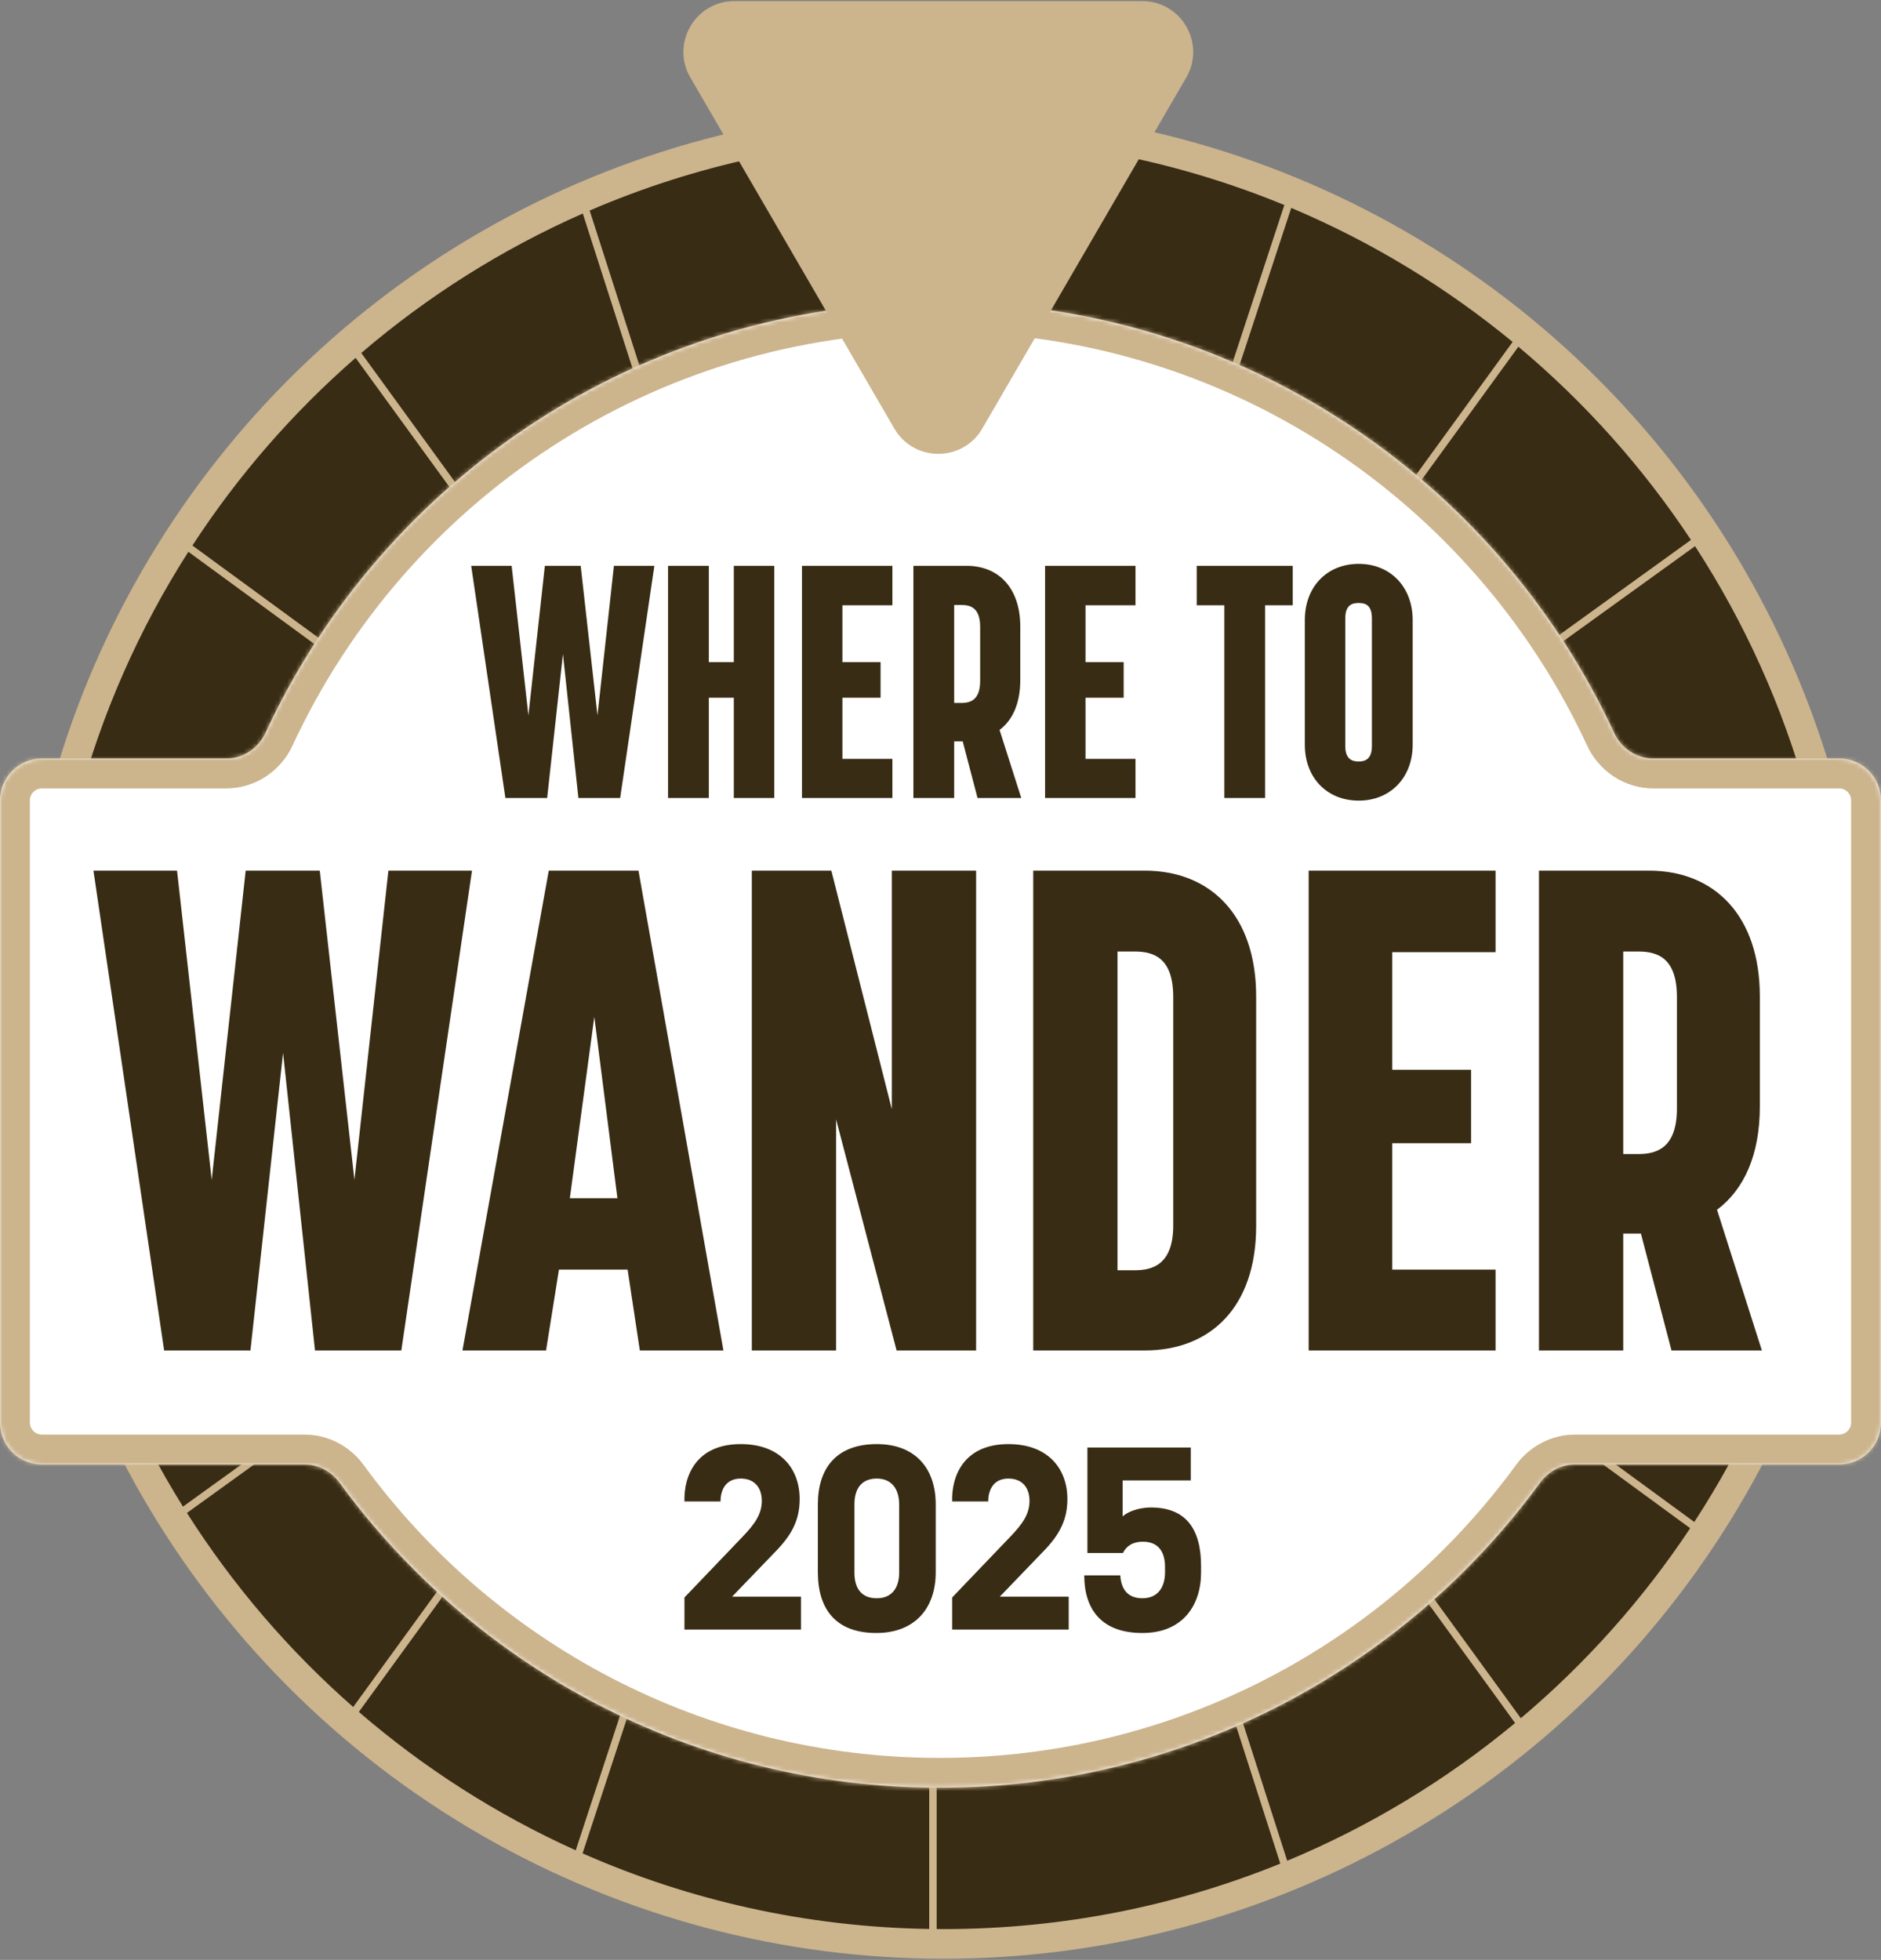
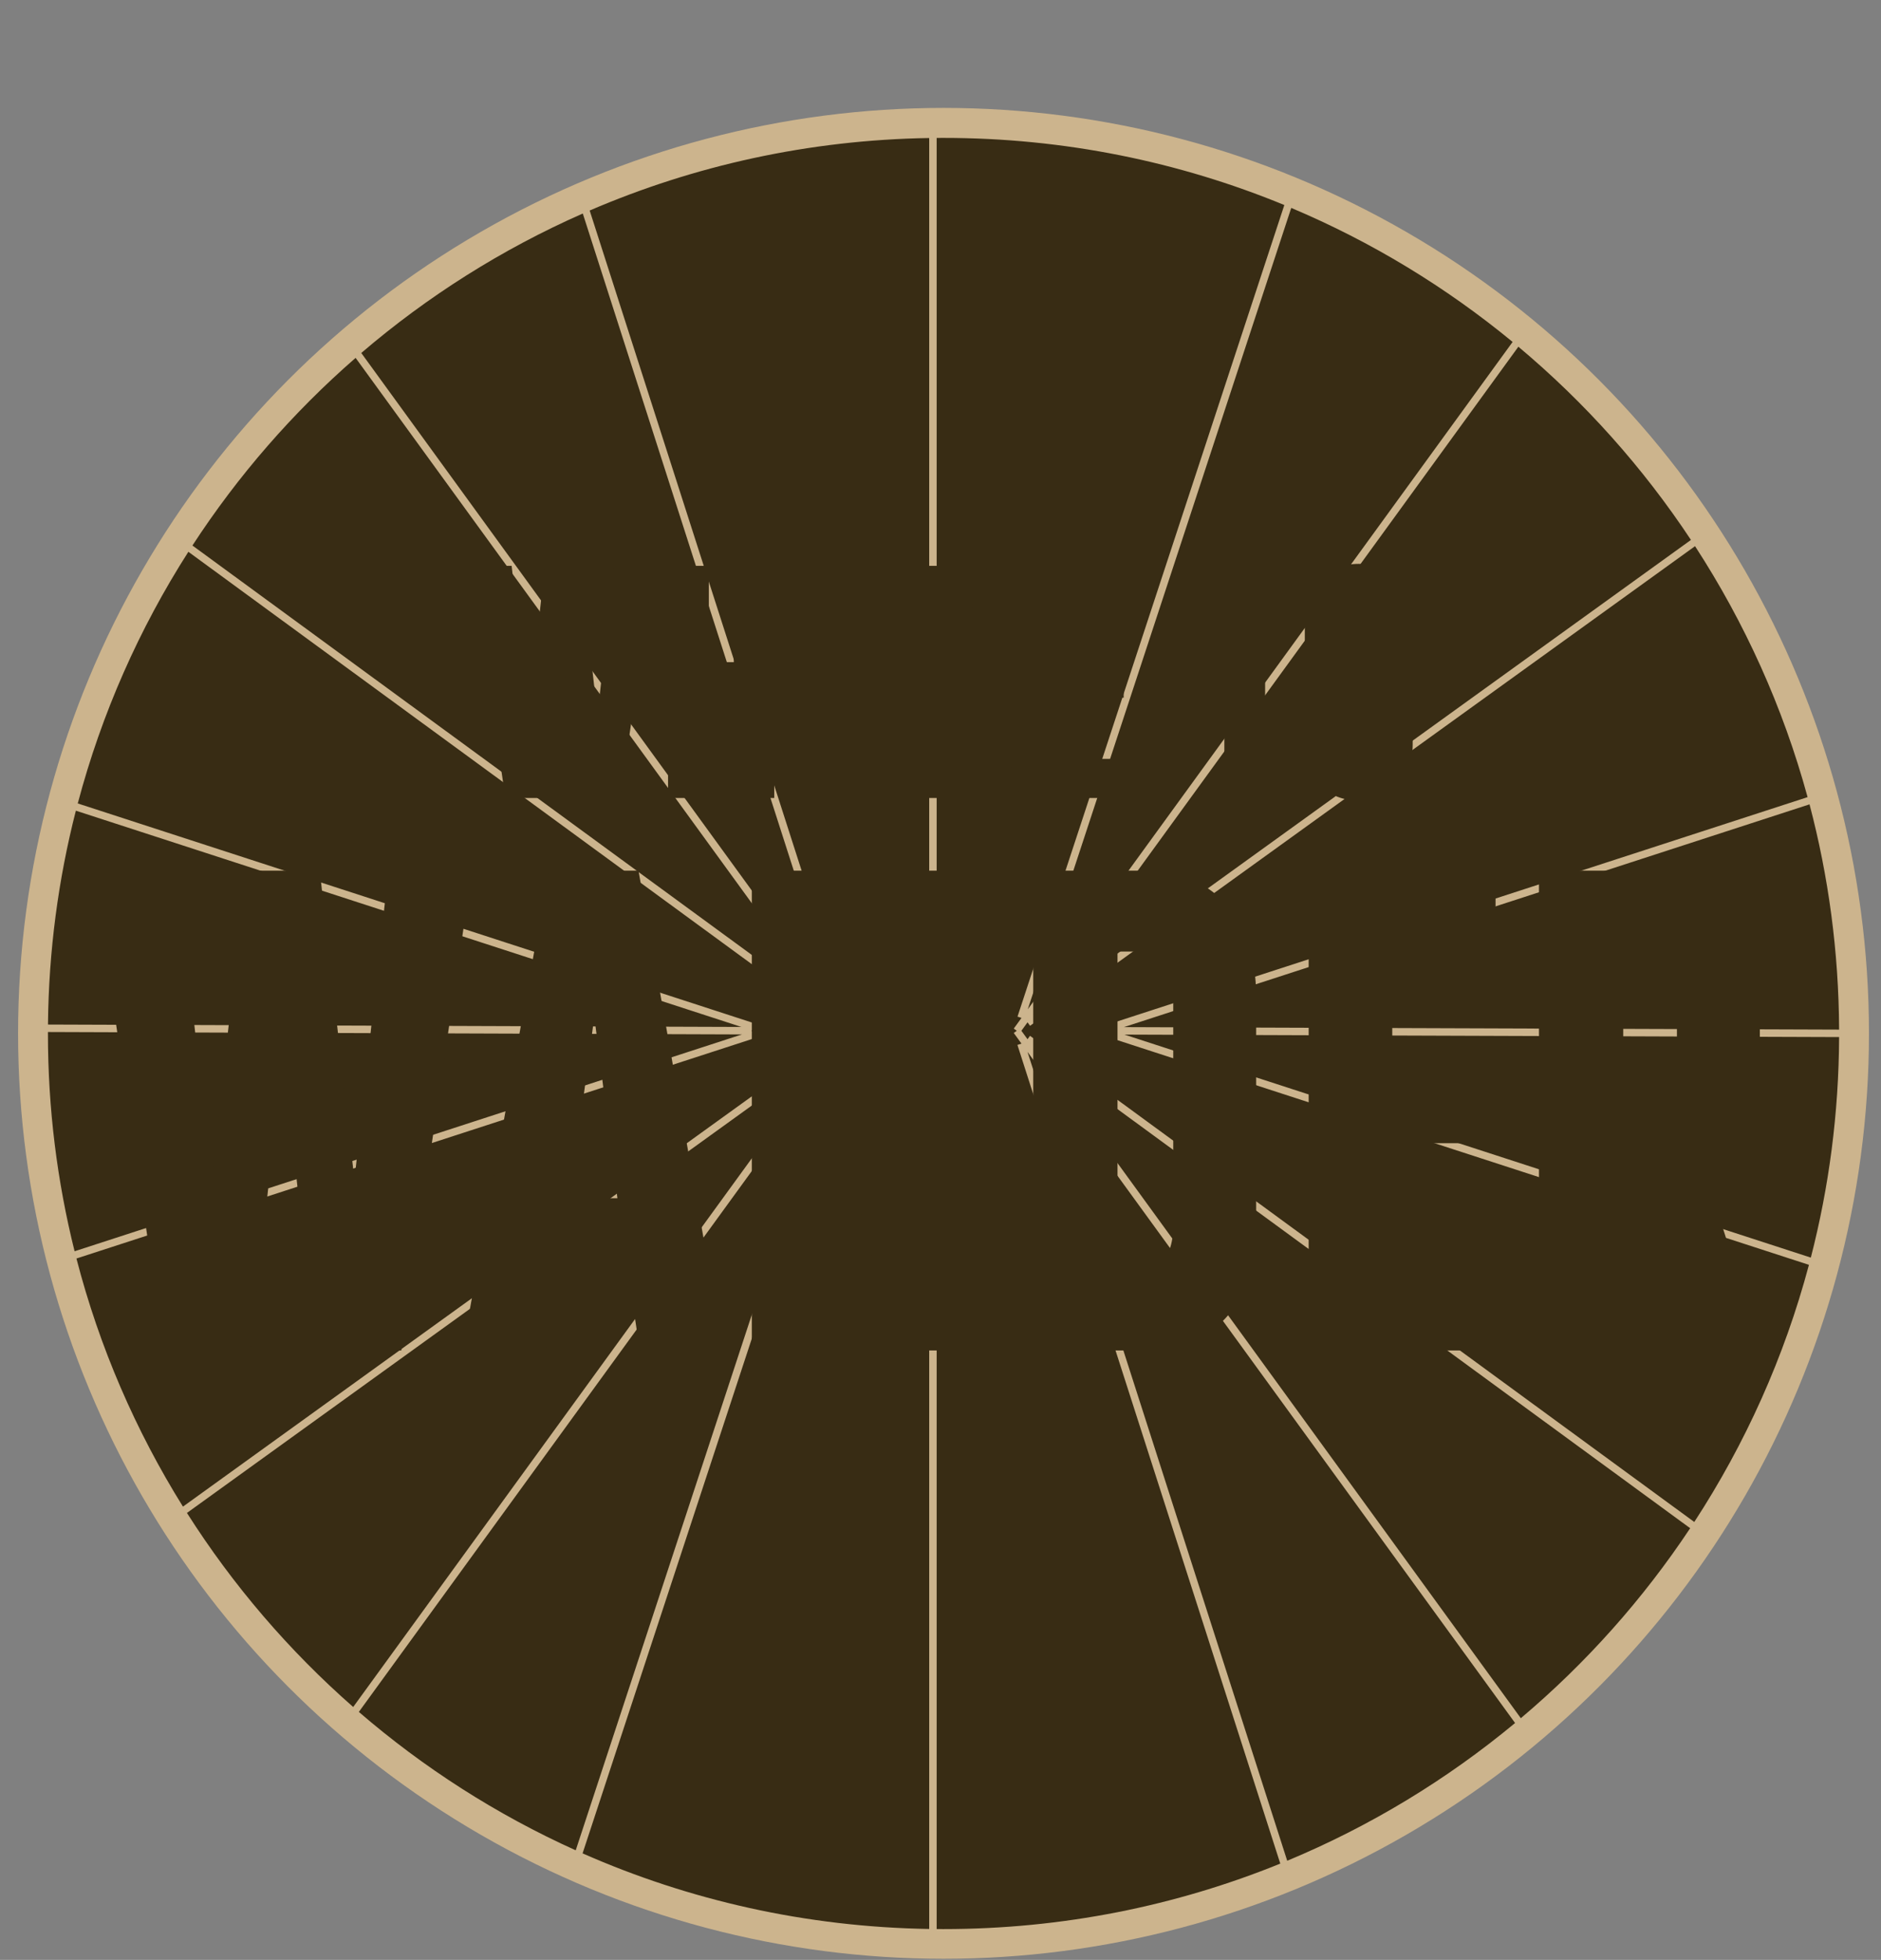
<svg xmlns="http://www.w3.org/2000/svg" width="429" height="447" viewBox="0 0 429 447" fill="none">
  <rect x="0" y="0" width="429" height="447" fill="#808080" stroke="none" />
  <circle cx="215.189" cy="235.676" r="207.661" fill="#CCB48D" stroke="#CCB48D" stroke-width="6.809" />
  <path fill-rule="evenodd" clip-rule="evenodd" d="M82.395 80.504C97.489 67.578 114.49 56.816 132.918 48.697L191.223 230.298L82.395 80.504ZM194.341 234.59L192.576 232.16L193.512 231.86L134.487 48.014C158.3 37.761 184.454 31.908 211.924 31.477V234.046L211.586 234.154L211.611 234.233L211.538 234.233L211.535 234.677L211.27 235.039L211.33 235.082L211.267 235.127L211.531 235.492L211.529 235.935L211.604 235.935L211.58 236.008L211.924 236.121V439.94C183.83 439.5 157.113 433.388 132.868 422.698L193.488 238.31L192.582 238.012L194.341 235.591L193.652 235.09L194.341 234.59ZM191.144 239.991L131.305 422.002C113.273 413.869 96.633 403.196 81.842 390.438L191.144 239.991ZM292.918 46.762C268.958 36.895 242.709 31.452 215.189 31.452C214.667 31.452 214.147 31.454 213.626 31.458V234.053L213.978 234.17L213.954 234.242L214.029 234.242L214.027 234.69L214.286 235.049L214.225 235.093L214.285 235.137L214.023 235.494L214.021 235.945L213.946 235.944L213.968 236.012L213.626 236.122V439.96C214.147 439.964 214.667 439.966 215.189 439.966C242.356 439.966 268.285 434.662 291.996 425.033L232.043 238.311L232.969 238.014L231.208 235.591L231.897 235.09L231.208 234.59L232.974 232.159L232.063 231.859L292.918 46.762ZM294.494 47.419L234.402 230.194L344.983 77.986C329.83 65.501 312.845 55.158 294.494 47.419ZM293.575 424.384C312.506 416.51 329.998 405.869 345.545 392.968L234.343 239.906L293.575 424.384ZM191.203 237.013L192.601 235.09L191.202 233.165L190.639 233.934L42.962 125.848C31.779 143.343 23.189 162.655 17.733 183.243L174.795 234.28L174.532 235.09L174.795 235.9L17.433 287.029C22.673 307.281 30.943 326.313 41.728 343.615L190.631 236.219L191.203 237.013ZM189.842 238.887L42.637 345.058C53.122 361.569 65.911 376.473 80.553 389.316L189.842 238.887ZM43.886 124.415C54.266 108.473 66.81 94.069 81.103 81.621L189.761 231.182L43.886 124.415ZM17.303 184.893L169.096 234.217L10.942 233.667C11.106 216.845 13.305 200.508 17.303 184.893ZM171.422 235.206L171.422 234.974L171.78 235.09L171.422 235.206ZM10.932 235.37L169.225 235.92L17.012 285.376C13.04 269.477 10.932 252.839 10.932 235.709L10.932 235.37ZM412.257 181.802C406.648 161.251 397.911 141.992 386.589 124.567L234.924 233.957L234.35 233.161L232.948 235.09L234.347 237.016L234.915 236.24L386.415 347.119C398.032 329.301 406.943 309.558 412.565 288.473L250.755 235.9L251.018 235.09L250.755 234.28L412.257 181.802ZM235.707 231.293L385.655 123.142C374.718 106.612 361.44 91.766 346.295 79.076L235.707 231.293ZM385.478 348.542L235.771 238.976L346.853 391.873C361.685 379.355 374.709 364.762 385.478 348.542ZM256.331 234.257L412.699 183.448C417.029 199.856 419.368 217.073 419.444 234.825L256.331 234.257ZM254.139 234.97L253.77 235.09L254.138 235.21L254.139 234.97ZM256.448 235.96L419.444 236.527C419.376 253.889 417.141 270.74 412.997 286.824L256.448 235.96Z" fill="#382C14" />
  <mask id="path-3-inside-1_108_1741" fill="white">
-     <path fill-rule="evenodd" clip-rule="evenodd" d="M368.147 167.175C369.768 170.673 373.223 173 377.078 173H419.439C424.72 173 429 177.28 429 182.561V324.439C429 329.72 424.72 334 419.439 334H359.216C356.063 334 353.128 335.566 351.269 338.112C320.456 380.318 270.602 407.739 214.344 407.739C158.085 407.739 108.232 380.318 77.419 338.112C75.56 335.566 72.625 334 69.472 334H9.561C4.28 334 0 329.72 0 324.439L0 182.561C0 177.28 4.28 173 9.561 173H51.609C55.465 173 58.92 170.673 60.54 167.175C87.427 109.148 146.185 68.899 214.344 68.899C282.503 68.899 341.261 109.148 368.147 167.175Z" />
-   </mask>
-   <path fill-rule="evenodd" clip-rule="evenodd" d="M368.147 167.175C369.768 170.673 373.223 173 377.078 173H419.439C424.72 173 429 177.28 429 182.561V324.439C429 329.72 424.72 334 419.439 334H359.216C356.063 334 353.128 335.566 351.269 338.112C320.456 380.318 270.602 407.739 214.344 407.739C158.085 407.739 108.232 380.318 77.419 338.112C75.56 335.566 72.625 334 69.472 334H9.561C4.28 334 0 329.72 0 324.439L0 182.561C0 177.28 4.28 173 9.561 173H51.609C55.465 173 58.92 170.673 60.54 167.175C87.427 109.148 146.185 68.899 214.344 68.899C282.503 68.899 341.261 109.148 368.147 167.175Z" fill="white" />
-   <path d="M77.419 338.112L71.92 342.127L77.419 338.112ZM351.269 338.112L345.77 334.097L351.269 338.112ZM368.147 167.175L374.325 164.313L368.147 167.175ZM377.078 179.809H419.439V166.191H377.078V179.809ZM419.439 179.809C420.959 179.809 422.191 181.041 422.191 182.561H435.809C435.809 173.52 428.48 166.191 419.439 166.191V179.809ZM422.191 182.561V324.439H435.809V182.561H422.191ZM422.191 324.439C422.191 325.959 420.959 327.191 419.439 327.191V340.809C428.48 340.809 435.809 333.48 435.809 324.439H422.191ZM419.439 327.191H359.216V340.809H419.439V327.191ZM345.77 334.097C316.184 374.623 268.336 400.93 214.344 400.93V414.548C272.868 414.548 324.728 386.013 356.768 342.127L345.77 334.097ZM214.344 400.93C160.351 400.93 112.504 374.623 82.918 334.097L71.92 342.127C103.959 386.013 155.82 414.548 214.344 414.548V400.93ZM69.472 327.191H9.561L9.561 340.809H69.472V327.191ZM9.561 327.191C8.041 327.191 6.809 325.959 6.809 324.439H-6.809C-6.809 333.48 0.52 340.809 9.561 340.809L9.561 327.191ZM6.809 324.439L6.809 182.561H-6.809L-6.809 324.439H6.809ZM6.809 182.561C6.809 181.041 8.041 179.809 9.561 179.809V166.191C0.52 166.191 -6.809 173.52 -6.809 182.561H6.809ZM9.561 179.809H51.609V166.191H9.561V179.809ZM66.718 170.038C92.531 114.327 148.934 75.708 214.344 75.708V62.091C143.435 62.091 82.322 103.969 54.363 164.313L66.718 170.038ZM214.344 75.708C279.753 75.708 336.157 114.327 361.97 170.038L374.325 164.313C346.365 103.969 285.252 62.091 214.344 62.091V75.708ZM51.609 179.809C58.261 179.809 64.045 175.808 66.718 170.038L54.363 164.313C53.795 165.539 52.667 166.191 51.609 166.191V179.809ZM82.918 334.097C79.842 329.885 74.907 327.191 69.472 327.191V340.809C70.342 340.809 71.277 341.246 71.92 342.127L82.918 334.097ZM359.216 327.191C353.78 327.191 348.845 329.885 345.77 334.097L356.768 342.127C357.411 341.246 358.346 340.809 359.216 340.809V327.191ZM377.078 166.191C376.02 166.191 374.893 165.539 374.325 164.313L361.97 170.038C364.643 175.808 370.426 179.809 377.078 179.809V166.191Z" fill="#CCB48D" mask="url(#path-3-inside-1_108_1741)" />
+     </mask>
  <path d="M115.265 182L107.465 129.05H116.69L120.515 163.175L124.265 129.05H132.44L136.265 163.175L140.015 129.05H149.24L141.44 182H131.915L128.39 149.15L124.79 182H115.265ZM152.363 182V129.05H161.663V151.025H167.363V129.05H176.588V182H167.363V159.125H161.663V182H152.363ZM182.905 182V129.05H203.53V138.05H192.13V151.025H200.83V159.125H192.13V173.075H203.53V182H182.905ZM208.32 182V129.05H220.47C227.67 129.05 232.695 134 232.695 142.925V155.075C232.695 160.4 230.97 164.225 227.97 166.475L232.92 182H222.945L219.57 169.1H217.62V182H208.32ZM217.62 160.325H219.27C221.145 160.325 223.545 159.8 223.545 155.3V143C223.545 138.575 221.295 137.975 219.27 137.975H217.62V160.325ZM238.349 182V129.05H258.974V138.05H247.574V151.025H256.274V159.125H247.574V173.075H258.974V182H238.349ZM279.237 182V138.05H272.937V129.05H294.837V138.05H288.537V182H279.237ZM309.89 182.6C302.615 182.6 297.59 177.35 297.59 169.85V141.425C297.59 133.85 302.615 128.6 309.89 128.6C317.09 128.6 322.19 133.85 322.19 141.425V169.85C322.19 177.35 317.09 182.6 309.89 182.6ZM306.815 170.15C306.815 173.3 308.54 173.675 309.89 173.675C311.165 173.675 312.89 173.3 312.89 170.15V141.05C312.89 137.9 311.315 137.525 309.89 137.525C308.465 137.525 306.815 137.9 306.815 141.05V170.15Z" fill="#382C14" />
-   <path d="M224.033 97.733C219.559 105.432 208.439 105.432 203.965 97.733L157.448 17.687C152.952 9.95 158.534 0.25 167.482 0.25L260.516 0.25C269.465 0.25 275.046 9.95 270.55 17.687L224.033 97.733Z" fill="#CCB48D" />
-   <path d="M182.684 371.657H156.104V364.337L169.424 350.417C172.064 347.657 173.744 345.377 173.744 342.317C173.744 339.197 172.004 337.217 168.944 337.217C165.164 337.217 164.324 340.337 164.324 342.437H156.104C155.924 336.737 158.684 329.357 168.944 329.357C177.884 329.357 182.384 334.877 182.384 341.897C182.384 347.477 179.864 350.897 176.084 354.677L166.964 364.157H182.684V371.657ZM205.071 343.097C205.071 339.797 203.511 337.217 199.971 337.217C196.311 337.217 194.871 339.737 194.871 343.097V358.697C194.871 362.057 196.311 364.517 199.971 364.517C203.511 364.517 205.071 361.997 205.071 358.697V343.097ZM213.411 343.097V358.577C213.411 366.917 208.551 372.437 199.851 372.437C190.671 372.437 186.531 367.037 186.531 358.577V343.097C186.531 334.757 190.851 329.357 199.971 329.357C208.731 329.357 213.411 334.877 213.411 343.097ZM243.739 371.657H217.159V364.337L230.479 350.417C233.119 347.657 234.799 345.377 234.799 342.317C234.799 339.197 233.059 337.217 229.999 337.217C226.219 337.217 225.379 340.337 225.379 342.437H217.159C216.979 336.737 219.739 329.357 229.999 329.357C238.939 329.357 243.439 334.877 243.439 341.897C243.439 347.477 240.919 350.897 237.139 354.677L228.019 364.157H243.739V371.657ZM247.286 359.297H255.506C255.686 362.417 257.186 364.517 260.546 364.517C264.026 364.517 265.706 362.057 265.706 358.577V357.377C265.706 353.957 264.206 351.617 260.666 351.617C258.026 351.617 256.706 352.937 256.106 354.197H248.006V330.137H271.586V337.637H256.046V345.857C256.886 345.017 259.286 343.817 262.526 343.817C270.326 343.817 273.926 348.557 273.926 357.137V358.637C273.926 366.077 269.786 372.437 260.546 372.437C250.886 372.437 247.286 366.677 247.286 359.297Z" fill="#382C14" />
  <path d="M37.433 308L21.313 198.57H40.378L48.283 269.095L56.033 198.57H72.928L80.833 269.095L88.583 198.57H107.648L91.528 308H71.843L64.558 240.11L57.118 308H37.433ZM105.473 308L125.158 198.57H145.618L164.993 308H145.928L143.138 289.555H127.483L124.538 308H105.473ZM129.963 273.28H140.813L135.543 231.895L129.963 273.28ZM171.47 308V198.57H189.605L203.4 252.975V198.57H222.62V308H204.485L190.69 255.3V308H171.47ZM235.65 308V198.57H261.07C276.105 198.57 286.49 208.8 286.49 227.245V279.635C286.49 298.08 276.105 308 261.07 308H235.65ZM254.87 289.71H258.745C262.62 289.71 267.58 288.625 267.58 279.48V227.4C267.58 218.255 262.93 217.015 258.745 217.015H254.87V289.71ZM298.468 308V198.57H341.093V217.17H317.533V243.985H335.513V260.725H317.533V289.555H341.093V308H298.468ZM350.992 308V198.57H376.102C390.982 198.57 401.367 208.8 401.367 227.245V252.355C401.367 263.36 397.802 271.265 391.602 275.915L401.832 308H381.217L374.242 281.34H370.212V308H350.992ZM370.212 263.205H373.622C377.497 263.205 382.457 262.12 382.457 252.82V227.4C382.457 218.255 377.807 217.015 373.622 217.015H370.212V263.205Z" fill="#382C14" />
</svg>